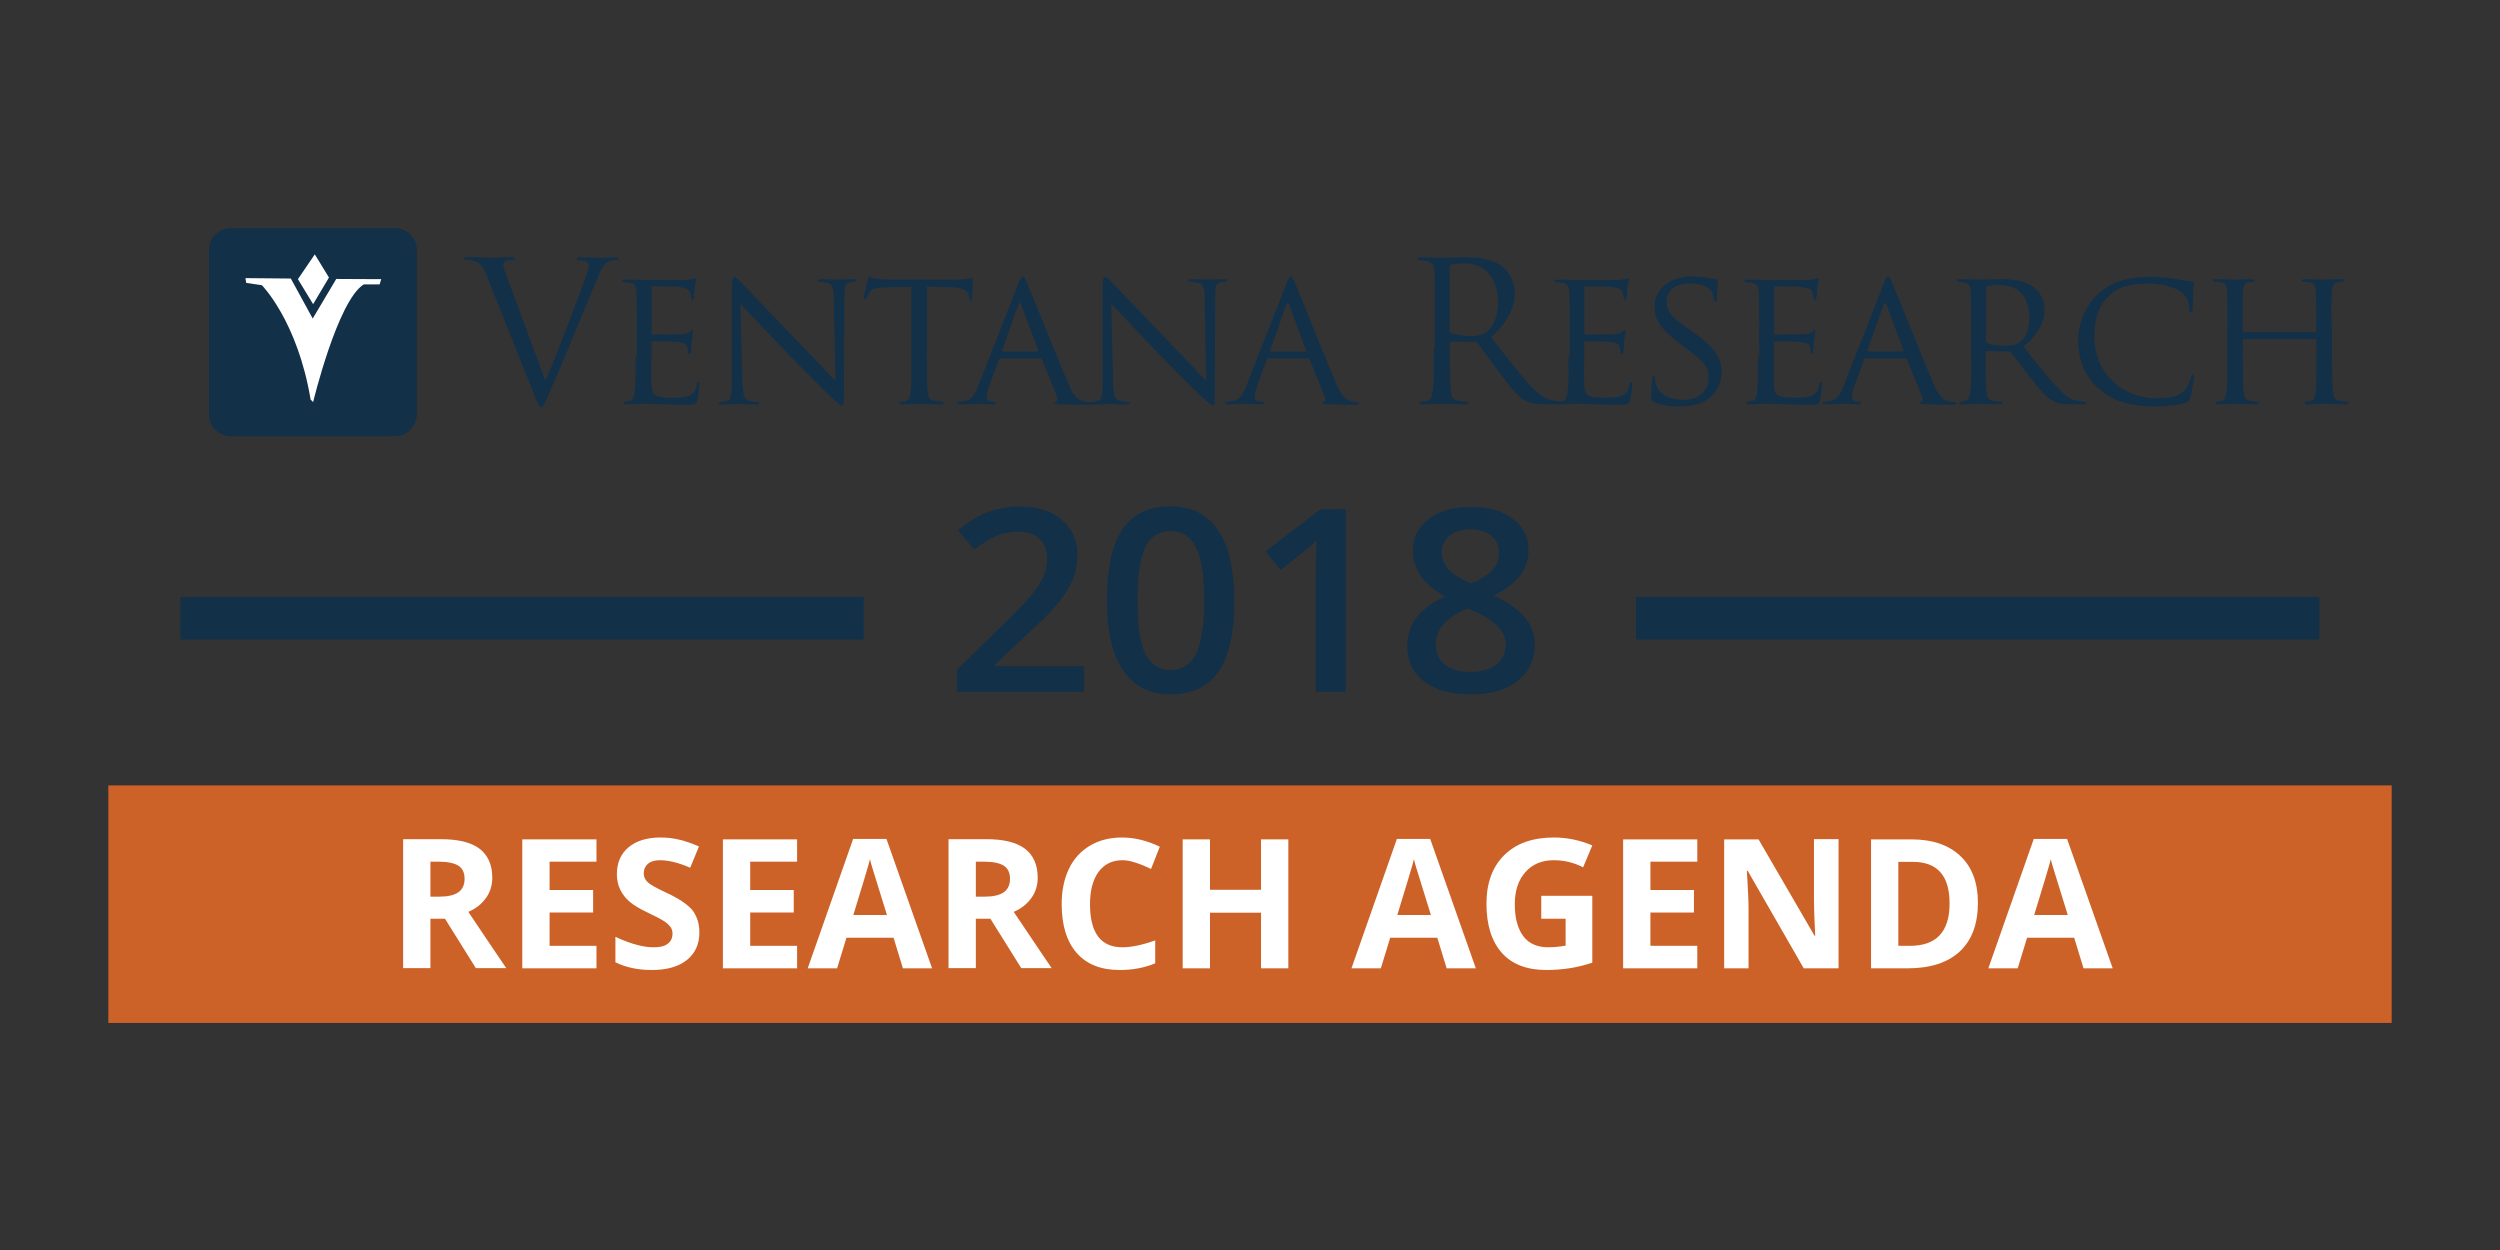
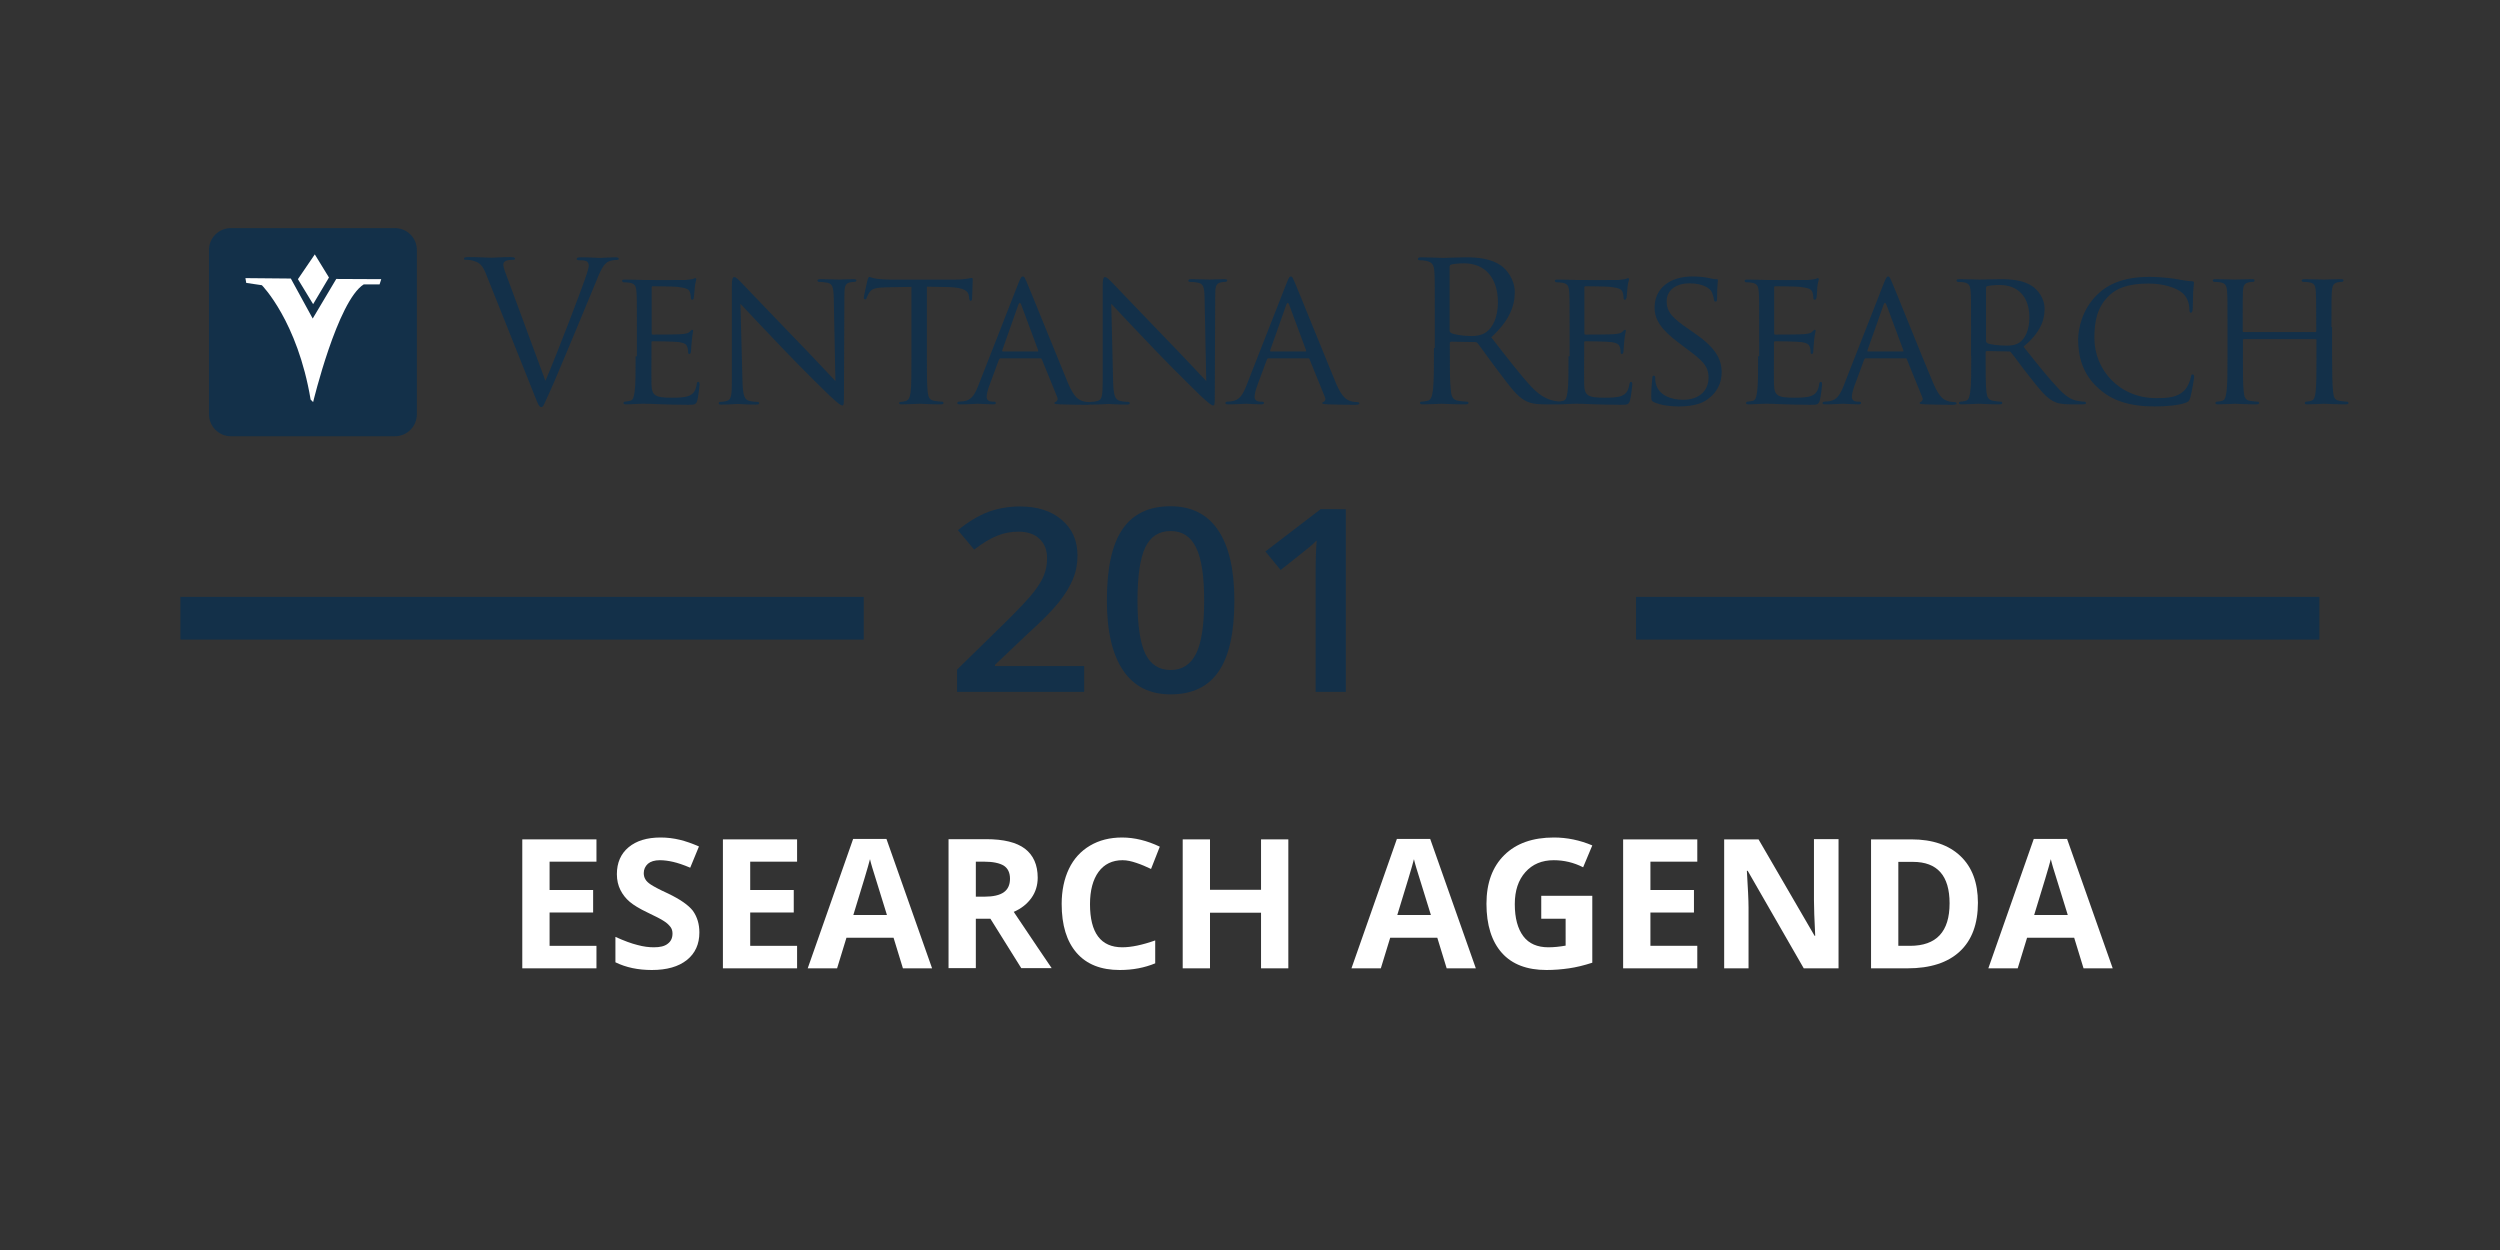
<svg xmlns="http://www.w3.org/2000/svg" version="1.1" id="Layer_1" x="0px" y="0px" viewBox="0 0 1200 600" style="enable-background:new 0 0 1200 600;" xml:space="preserve">
  <rect x="0" y="0" width="1200" height="600" fill="#333333" stroke="none" />
  <style type="text/css">
	.st0{fill:#133049;}
	.st1{fill:#FFFFFF;}
	.st2{fill:#CD6228;}
</style>
  <g>
    <g>
      <g>
        <g>
          <path class="st0" d="M244.1,134.9c-1.4-3.6-2.5-6.5-2.5-7.8c0-0.7,0.2-1.4,1.2-1.9c0.8-0.4,2.5-0.5,3.5-0.5      c0.7,0,0.9-0.2,0.9-0.6c0-0.5-0.8-0.7-2.5-0.7c-3.6,0-7.8,0.3-8.7,0.3c-1.1,0-6.5-0.3-10.9-0.3c-1.5,0-2.4,0.1-2.4,0.7      c0,0.4,0.2,0.6,0.7,0.6c0.6,0,2.2,0,3.5,0.4c3.3,0.9,4.7,2,6.7,7.2l22.9,57.3c1.8,4.5,2.2,5.8,3.4,5.8c0.9,0,1.3-1.5,3.9-7.1      c2.1-4.6,6.3-14.7,12-28.3c4.8-11.5,9.4-22.7,10.5-25.3c2.5-6.4,3.9-7.9,5.1-8.8c1.8-1.1,3.8-1.1,4.5-1.1c0.7,0,1.1-0.2,1.1-0.6      c0-0.5-0.6-0.7-1.6-0.7c-2.7,0-6.7,0.3-7.3,0.3c-1.1,0-5.4-0.3-9.2-0.3c-1.5,0-2.1,0.2-2.1,0.8c0,0.5,0.5,0.6,1,0.6      c1,0,2.4,0,3.6,0.4c0.9,0.5,1.2,1.4,1.2,2.2c0,0.8-0.4,2.1-0.8,3.5c-2.1,6.7-14.6,39.3-20,51.8L244.1,134.9z M305.1,171      c0,7.7,0,13.9-0.5,17.2c-0.4,2.3-0.6,3.9-2.2,4.2c-0.7,0.1-1.8,0.4-2.5,0.4c-0.5,0-0.6,0.4-0.6,0.7c0,0.5,0.5,0.6,1.3,0.6      c1.3,0,3.2-0.1,4.8-0.2c1.8-0.1,3.4-0.1,3.6-0.1c1.2,0,3.4,0,6.8,0.2c3.4,0.1,8.1,0.3,14.3,0.3c3.2,0,4,0,4.6-2.1      c0.5-1.7,1.1-7.1,1.1-7.7c0-0.6-0.1-1.2-0.6-1.2c-0.5,0-0.7,0.3-0.8,1.2c-0.5,3.2-1.6,4.6-3.7,5.5c-2.2,0.9-6.1,0.9-8.2,0.9      c-8.1,0-9.6-1-9.8-6.4c-0.1-1.6,0-10.8,0-13.5v-6.6c0-0.3,0.1-0.6,0.6-0.6c1.4,0,10.2,0.1,12.4,0.4c3.2,0.4,3.9,1.3,4.2,2.4      c0.4,1,0.4,1.9,0.4,2.6c0,0.5,0.2,0.7,0.6,0.7c0.6,0,0.8-0.8,0.8-1.5c0-0.6,0.2-3.5,0.4-5.1c0.2-2.6,0.6-3.9,0.6-4.4      c0-0.5-0.2-0.6-0.5-0.6c-0.3,0-0.7,0.5-1.2,1c-0.8,0.8-2,0.9-4,1.1c-1.9,0.2-12.7,0.2-13.7,0.2c-0.5,0-0.5-0.3-0.5-0.8v-21.6      c0-0.6,0.1-0.8,0.5-0.8c0.9,0,10.5,0.1,11.9,0.3c4.5,0.6,5.3,1.1,5.9,2.4c0.4,1,0.5,2.3,0.5,2.8c0,0.7,0.2,1,0.7,1      c0.4,0,0.7-0.5,0.7-0.8c0.2-0.9,0.4-4.5,0.5-5.2c0.2-2.2,0.7-3.2,0.7-3.7c0-0.4-0.1-0.7-0.4-0.7c-0.4,0-0.8,0.3-1.1,0.4      c-0.7,0.1-2.2,0.4-3.7,0.5c-1.9,0.1-19.1,0-19.6,0c-0.5,0-5.8-0.2-9.5-0.2c-0.9,0-1.3,0.2-1.3,0.6c0,0.3,0.4,0.7,0.7,0.7      c0.8,0,2.1,0.1,2.8,0.2c2.7,0.4,3.2,1.7,3.4,4.4c0.2,2.5,0.2,4.8,0.2,17.1V171z M355.4,145.8c2.5,2.8,11.8,12.5,21.3,22.5      c8.7,9.1,20.5,20.7,21.4,21.5c4.6,4.2,5.4,4.8,6.3,4.8c0.6,0,0.7-0.5,0.7-5.7l0.2-46.5c0-4.8,0.2-6.4,2.9-6.9      c0.9-0.2,1.6-0.2,2-0.2c0.6,0,0.9-0.5,0.9-0.7c0-0.5-0.6-0.6-1.5-0.6c-3.4,0-6.1,0.2-7,0.2c-0.9,0-4.9-0.2-8.6-0.2      c-0.9,0-1.6,0.1-1.6,0.6c0,0.3,0.1,0.7,0.7,0.7c0.7,0,2.5,0.1,4,0.4c2.5,0.5,3,2.2,3.1,7.4l0.8,39.8      c-2.5-2.6-11.3-12.1-19.4-20.4c-12.7-13.1-24.7-25.8-26-27.1c-0.8-0.8-2.2-2.4-3.2-2.4c-0.7,0-1.1,0.9-1.1,4v45.5      c0,7.2-0.3,9.3-2.3,9.9c-1.2,0.4-2.7,0.5-3.4,0.5c-0.4,0-0.6,0.3-0.6,0.7c0,0.6,0.5,0.6,1.3,0.6c3.7,0,7.2-0.3,7.9-0.3      c0.8,0,4,0.3,8.7,0.3c0.9,0,1.5-0.2,1.5-0.6c0-0.4-0.3-0.7-0.7-0.7c-0.8,0-2.6-0.1-4.1-0.5c-2.2-0.6-3-2.5-3.2-9.1L355.4,145.8z       M444.9,137.6l10.3,0.2c7.9,0.2,9.6,2,9.9,4.4l0.1,0.8c0.1,1.1,0.3,1.4,0.7,1.4c0.4,0,0.7-0.4,0.7-1c0-0.9,0.3-6.6,0.3-9.1      c0-0.5,0-0.9-0.4-0.9c-0.4,0-1.1,0.2-2.3,0.4c-1.3,0.2-3.2,0.4-5.9,0.4h-31c-0.9,0-4.1-0.1-6.5-0.4c-2.2-0.3-3.1-0.9-3.6-0.9      c-0.3,0-0.6,1-0.8,1.5c-0.1,0.7-1.8,7.8-1.8,8.6c0,0.5,0.4,0.7,0.6,0.7c0.4,0,0.7-0.1,0.8-0.8c0.3-0.5,0.4-1.1,1.3-2.5      c1.2-1.9,3.2-2.4,8.3-2.5l11.9-0.2V171c0,7.7,0,13.9-0.4,17.2c-0.3,2.3-0.8,3.9-2.4,4.3c-0.7,0.2-1.7,0.4-2.4,0.4      c-0.5,0-0.7,0.3-0.7,0.6c0,0.5,0.4,0.6,1.3,0.6c2.4,0,8.1-0.3,8.5-0.3c0.5,0,5.7,0.3,10.2,0.3c0.9,0,1.3-0.3,1.3-0.6      c0-0.3-0.1-0.7-0.7-0.7c-0.7,0-2.6-0.2-3.7-0.4c-2.5-0.4-2.9-1.9-3.2-4.2c-0.4-3.3-0.4-9.5-0.4-17.2V137.6z M469.5,185.3      c-1.6,4-3.2,6.8-6.9,7.3c-0.7,0.1-1.9,0.2-2.4,0.2c-0.4,0-0.7,0.3-0.7,0.7c0,0.5,0.6,0.6,1.6,0.6c3.4,0,7.5-0.3,8.3-0.3      c0.9,0,5.4,0.3,7.4,0.3c0.7,0,1.2-0.2,1.2-0.6c0-0.4-0.2-0.7-0.8-0.7h-0.8c-1.4,0-2.8-0.6-2.8-2.2c0-1.4,0.5-3.4,1.2-5.3      l4.7-12.7c0.2-0.5,0.5-0.6,0.8-0.6h19c0.5,0,0.6,0.1,0.8,0.5l7.4,18.2c0.5,1.3-0.3,2-0.8,2.2c-0.4,0.2-0.6,0.2-0.6,0.6      c0,0.5,1.3,0.5,2.9,0.6c5.7,0.2,11.8,0.2,13,0.2c0.9,0,1.9-0.2,1.9-0.6c0-0.5-0.6-0.7-1-0.7c-0.8,0-2.1-0.1-3.3-0.5      c-1.8-0.6-4-1.6-7-8.7c-5-12-18.2-44.8-19.7-48.2c-0.8-1.8-1.1-2.9-2-2.9c-0.6,0-0.9,0.4-2,3.1L469.5,185.3z M481.4,168.7      c-0.3,0-0.4-0.2-0.3-0.6l7.7-21.8c0.5-1.2,0.9-1.2,1.4,0l8.1,21.8c0.1,0.4,0.1,0.6-0.3,0.6H481.4z M533.4,145.8      c2.5,2.8,11.8,12.5,21.3,22.5c8.7,9.1,20.6,20.7,21.4,21.5c4.6,4.2,5.4,4.8,6.3,4.8c0.6,0,0.7-0.5,0.7-5.7l0.2-46.5      c0-4.8,0.2-6.4,2.9-6.9c0.9-0.2,1.6-0.2,2-0.2c0.6,0,0.9-0.5,0.9-0.7c0-0.5-0.7-0.6-1.5-0.6c-3.4,0-6.1,0.2-7,0.2      c-0.9,0-4.8-0.2-8.6-0.2c-0.9,0-1.6,0.1-1.6,0.6c0,0.3,0.1,0.7,0.7,0.7c0.6,0,2.5,0.1,4,0.4c2.5,0.5,3,2.2,3.1,7.4l0.8,39.8      c-2.5-2.6-11.3-12.1-19.4-20.4c-12.7-13.1-24.7-25.8-26-27.1c-0.8-0.8-2.3-2.4-3.2-2.4c-0.7,0-1.1,0.9-1.1,4v45.5      c0,7.2-0.3,9.3-2.3,9.9c-1.2,0.4-2.7,0.5-3.4,0.5c-0.4,0-0.7,0.3-0.7,0.7c0,0.6,0.5,0.6,1.3,0.6c3.7,0,7.2-0.3,7.9-0.3      c0.7,0,4,0.3,8.7,0.3c0.9,0,1.5-0.2,1.5-0.6c0-0.4-0.3-0.7-0.7-0.7c-0.8,0-2.6-0.1-4.1-0.5c-2.2-0.6-3-2.5-3.2-9.1L533.4,145.8z       M598.2,185.3c-1.6,4-3.2,6.8-6.9,7.3c-0.6,0.1-1.9,0.2-2.4,0.2c-0.4,0-0.7,0.3-0.7,0.7c0,0.5,0.6,0.6,1.6,0.6      c3.4,0,7.5-0.3,8.3-0.3c0.9,0,5.4,0.3,7.4,0.3c0.7,0,1.2-0.2,1.2-0.6c0-0.4-0.2-0.7-0.8-0.7H605c-1.4,0-2.8-0.6-2.8-2.2      c0-1.4,0.5-3.4,1.2-5.3l4.7-12.7c0.2-0.5,0.5-0.6,0.8-0.6h19c0.5,0,0.6,0.1,0.7,0.5l7.4,18.2c0.6,1.3-0.3,2-0.7,2.2      c-0.4,0.2-0.6,0.2-0.6,0.6c0,0.5,1.3,0.5,2.9,0.6c5.7,0.2,11.8,0.2,13,0.2c0.9,0,1.9-0.2,1.9-0.6c0-0.5-0.6-0.7-1-0.7      c-0.8,0-2.1-0.1-3.3-0.5c-1.8-0.6-4-1.6-7-8.7c-5-12-18.2-44.8-19.7-48.2c-0.8-1.8-1.1-2.9-1.9-2.9c-0.6,0-0.9,0.4-2,3.1      L598.2,185.3z M610,168.7c-0.3,0-0.4-0.2-0.3-0.6l7.7-21.8c0.5-1.2,0.9-1.2,1.4,0l8.1,21.8c0.1,0.4,0.1,0.6-0.3,0.6H610z       M688.3,167c0,9,0,16.3-0.5,20.3c-0.4,2.7-0.8,4.8-2.7,5.1c-0.8,0.2-2,0.4-2.8,0.4c-0.6,0-0.7,0.3-0.7,0.6      c0,0.6,0.5,0.7,1.5,0.7c2.8,0,8.7-0.3,8.8-0.3c0.5,0,6.4,0.3,11.5,0.3c1,0,1.5-0.3,1.5-0.7c0-0.3-0.2-0.6-0.7-0.6      c-0.8,0-2.9-0.2-4.2-0.4c-2.8-0.4-3.4-2.4-3.6-5.1c-0.5-3.9-0.5-11.3-0.5-20.3v-2.2c0-0.5,0.2-0.8,0.7-0.8l11.5,0.2      c0.6,0,0.8,0.2,1.2,0.6c1.9,2.4,6.3,8.7,10.2,13.8c5.3,7,8.6,11.6,12.6,13.7c2.4,1.3,4.8,1.8,10,1.8h6.6c1.7,0,2.3-0.2,2.3-0.7      c0-0.3-0.4-0.6-0.8-0.6c-0.6,0-1.9,0-3.6-0.3c-2.3-0.4-6.4-1.4-11.4-6.7c-5.4-5.8-11.8-14.1-19.4-23.9      c8.4-7.7,11.3-14.7,11.3-21.6c0-6.4-4.1-11-6.4-12.7c-5-3.5-11.2-4.1-17.1-4.1c-2.9,0-10,0.3-11,0.3c-0.5,0-6.3-0.3-10.5-0.3      c-1,0-1.5,0.2-1.5,0.8c0,0.4,0.4,0.6,0.7,0.6c0.8,0,2.4,0.1,3.2,0.3c3.1,0.6,3.8,2.1,4,5.3c0.2,3,0.2,5.6,0.2,20.2V167z       M695.8,128.1c0-0.6,0.3-0.9,0.7-1.1c1-0.3,3.5-0.6,6.3-0.6c10,0,16.2,7,16.2,18.7c0,7.1-2.4,12.1-5.7,14.4      c-2.2,1.5-4.8,1.8-7,1.8c-4.1,0-8.4-0.7-9.8-1.5c-0.5-0.3-0.7-0.7-0.7-1.1V128.1z M752.9,171c0,7.7,0,13.9-0.5,17.2      c-0.4,2.3-0.6,3.9-2.1,4.2c-0.7,0.1-1.8,0.4-2.5,0.4c-0.5,0-0.7,0.4-0.7,0.7c0,0.5,0.5,0.6,1.3,0.6c1.3,0,3.2-0.1,4.8-0.2      c1.8-0.1,3.4-0.1,3.5-0.1c1.2,0,3.4,0,6.8,0.2c3.4,0.1,8.1,0.3,14.3,0.3c3.2,0,4,0,4.6-2.1c0.5-1.7,1.1-7.1,1.1-7.7      c0-0.6-0.1-1.2-0.6-1.2c-0.5,0-0.6,0.3-0.8,1.2c-0.5,3.2-1.6,4.6-3.7,5.5c-2.1,0.9-6.1,0.9-8.2,0.9c-8.1,0-9.6-1-9.8-6.4      c-0.1-1.6,0-10.8,0-13.5v-6.6c0-0.3,0.1-0.6,0.5-0.6c1.4,0,10.2,0.1,12.4,0.4c3.2,0.4,3.9,1.3,4.2,2.4c0.4,1,0.4,1.9,0.4,2.6      c0,0.5,0.2,0.7,0.6,0.7c0.6,0,0.8-0.8,0.8-1.5c0-0.6,0.2-3.5,0.4-5.1c0.2-2.6,0.7-3.9,0.7-4.4c0-0.5-0.2-0.6-0.5-0.6      c-0.3,0-0.7,0.5-1.2,1c-0.8,0.8-2.1,0.9-4,1.1c-1.9,0.2-12.7,0.2-13.7,0.2c-0.5,0-0.5-0.3-0.5-0.8v-21.6c0-0.6,0.1-0.8,0.5-0.8      c0.9,0,10.5,0.1,11.9,0.3c4.5,0.6,5.3,1.1,5.9,2.4c0.4,1,0.5,2.3,0.5,2.8c0,0.7,0.2,1,0.6,1c0.4,0,0.7-0.5,0.8-0.8      c0.2-0.9,0.4-4.5,0.5-5.2c0.2-2.2,0.7-3.2,0.7-3.7c0-0.4-0.1-0.7-0.4-0.7c-0.4,0-0.7,0.3-1.1,0.4c-0.6,0.1-2.1,0.4-3.7,0.5      c-1.9,0.1-19.1,0-19.6,0c-0.5,0-5.8-0.2-9.5-0.2c-0.9,0-1.3,0.2-1.3,0.6c0,0.3,0.4,0.7,0.7,0.7c0.7,0,2.1,0.1,2.8,0.2      c2.7,0.4,3.2,1.7,3.4,4.4c0.2,2.5,0.2,4.8,0.2,17.1V171z M805.6,195.1c4.5,0,9.6-0.6,13.1-2.8c5.9-3.8,7.7-8.9,7.7-13.6      c0-6.8-3.5-12.3-13.5-19.1l-2.3-1.6c-8.1-5.5-10.6-8.4-10.6-13.4c0-5.6,4.9-8.6,10.9-8.6c7.4,0,10.1,3,10.6,3.9      c0.5,0.9,1.1,3,1.2,3.9c0.1,0.7,0.2,1,0.8,1c0.6,0,0.7-0.6,0.7-1.8c0-5.4,0.4-8,0.4-8.4c0-0.5-0.2-0.6-0.8-0.6      c-0.7,0-1.3,0-2.9-0.4c-2-0.5-5.2-0.9-8.5-0.9c-10.8,0-18.2,5.6-18.2,15c0,5.5,2.9,10.4,11.8,17l3.7,2.8      c7.3,5.4,10.4,8.1,10.4,13.8c0,6-4.2,10.6-12.3,10.6c-5.5,0-11.7-2.1-13-7.8c-0.3-1.1-0.3-2.2-0.3-2.9c0-0.6-0.3-0.9-0.7-0.9      c-0.5,0-0.7,0.5-0.7,1.3c-0.1,1.3-0.5,4.5-0.5,8.4c0,2.2,0.1,2.4,1.2,3C797,194.5,801.8,195.1,805.6,195.1 M843.9,171      c0,7.7,0,13.9-0.5,17.2c-0.4,2.3-0.6,3.9-2.1,4.2c-0.8,0.1-1.8,0.4-2.5,0.4c-0.5,0-0.7,0.4-0.7,0.7c0,0.5,0.5,0.6,1.3,0.6      c1.3,0,3.2-0.1,4.8-0.2c1.8-0.1,3.4-0.1,3.6-0.1c1.2,0,3.4,0,6.8,0.2c3.4,0.1,8.1,0.3,14.3,0.3c3.2,0,4,0,4.6-2.1      c0.5-1.7,1.1-7.1,1.1-7.7c0-0.6-0.1-1.2-0.6-1.2c-0.5,0-0.7,0.3-0.8,1.2c-0.5,3.2-1.6,4.6-3.7,5.5c-2.1,0.9-6.1,0.9-8.2,0.9      c-8.1,0-9.6-1-9.8-6.4c-0.1-1.6,0-10.8,0-13.5v-6.6c0-0.3,0.1-0.6,0.6-0.6c1.4,0,10.2,0.1,12.4,0.4c3.2,0.4,3.9,1.3,4.2,2.4      c0.4,1,0.4,1.9,0.4,2.6c0,0.5,0.2,0.7,0.6,0.7c0.6,0,0.7-0.8,0.7-1.5c0-0.6,0.2-3.5,0.4-5.1c0.2-2.6,0.7-3.9,0.7-4.4      c0-0.5-0.2-0.6-0.5-0.6c-0.3,0-0.7,0.5-1.2,1c-0.8,0.8-2.1,0.9-4,1.1c-1.9,0.2-12.7,0.2-13.7,0.2c-0.5,0-0.5-0.3-0.5-0.8v-21.6      c0-0.6,0.1-0.8,0.5-0.8c0.9,0,10.5,0.1,11.9,0.3c4.5,0.6,5.3,1.1,5.9,2.4c0.4,1,0.5,2.3,0.5,2.8c0,0.7,0.2,1,0.7,1      c0.4,0,0.6-0.5,0.8-0.8c0.2-0.9,0.4-4.5,0.4-5.2c0.2-2.2,0.7-3.2,0.7-3.7c0-0.4-0.1-0.7-0.4-0.7c-0.4,0-0.7,0.3-1.1,0.4      c-0.6,0.1-2.1,0.4-3.7,0.5c-1.9,0.1-19.1,0-19.6,0c-0.5,0-5.8-0.2-9.5-0.2c-0.9,0-1.3,0.2-1.3,0.6c0,0.3,0.4,0.7,0.6,0.7      c0.8,0,2.2,0.1,2.8,0.2c2.7,0.4,3.2,1.7,3.4,4.4c0.2,2.5,0.2,4.8,0.2,17.1V171z M884.9,185.3c-1.6,4-3.2,6.8-6.9,7.3      c-0.7,0.1-1.9,0.2-2.4,0.2c-0.4,0-0.8,0.3-0.8,0.7c0,0.5,0.6,0.6,1.6,0.6c3.4,0,7.5-0.3,8.3-0.3c0.9,0,5.4,0.3,7.4,0.3      c0.7,0,1.2-0.2,1.2-0.6c0-0.4-0.2-0.7-0.8-0.7h-0.8c-1.4,0-2.8-0.6-2.8-2.2c0-1.4,0.5-3.4,1.2-5.3l4.7-12.7      c0.2-0.5,0.5-0.6,0.8-0.6h19c0.5,0,0.6,0.1,0.7,0.5l7.4,18.2c0.6,1.3-0.3,2-0.7,2.2c-0.4,0.2-0.6,0.2-0.6,0.6      c0,0.5,1.3,0.5,2.9,0.6c5.7,0.2,11.8,0.2,13,0.2c0.9,0,1.9-0.2,1.9-0.6c0-0.5-0.6-0.7-1-0.7c-0.8,0-2.1-0.1-3.3-0.5      c-1.8-0.6-4-1.6-7-8.7c-5.1-12-18.2-44.8-19.7-48.2c-0.8-1.8-1.1-2.9-1.9-2.9c-0.6,0-0.9,0.4-2,3.1L884.9,185.3z M896.7,168.7      c-0.3,0-0.4-0.2-0.3-0.6l7.7-21.8c0.5-1.2,0.9-1.2,1.4,0l8.1,21.8c0.1,0.4,0.1,0.6-0.3,0.6H896.7z M946.2,171      c0,7.7,0,13.9-0.5,17.2c-0.4,2.3-0.6,3.8-2.2,4.2c-0.8,0.2-1.8,0.4-2.5,0.4c-0.5,0-0.7,0.4-0.7,0.7c0,0.5,0.5,0.6,1.3,0.6      c2.5,0,8-0.3,8.1-0.3c0.4,0,5.6,0.3,10.1,0.3c0.9,0,1.3-0.3,1.3-0.6c0-0.3-0.1-0.7-0.7-0.7c-0.7,0-2.5-0.2-3.6-0.4      c-2.5-0.4-3-1.9-3.3-4.2c-0.4-3.3-0.4-9.4-0.4-17.1v-1.9c0-0.5,0.2-0.7,0.6-0.7l10.5,0.2c0.6,0,0.8,0.1,1.1,0.5      c1.8,2.1,5.4,7.3,8.9,11.6c4.7,6,7.7,9.8,11.2,11.7c2.1,1.1,4.1,1.6,8.8,1.6h5.1c1.5,0,2-0.2,2-0.6c0-0.3-0.3-0.7-0.7-0.7      c-0.5,0-1.3,0-2.9-0.3c-2.1-0.3-4.8-1-9.2-5.5c-4.8-5-10.5-12.1-17.2-20.6c7.7-6.5,10.1-12.2,10.1-18.1c0-5.5-3.6-9.3-5.7-10.8      c-4.3-3-10.1-3.5-15.3-3.5c-2.5,0-9.4,0.2-10.3,0.2c-0.5,0-6-0.2-9.7-0.2c-0.9,0-1.3,0.2-1.3,0.6c0,0.3,0.4,0.7,0.6,0.7      c0.8,0,2.2,0.1,2.8,0.2c2.7,0.4,3.2,1.7,3.4,4.4c0.2,2.5,0.2,4.8,0.2,17.1V171z M953.3,138.2c0-0.5,0.3-0.8,0.7-0.9      c0.8-0.2,3.4-0.5,5.9-0.5c8.8,0,14.2,5.7,14.2,15.6c0,6.1-2.1,10.3-4.9,12.1c-2,1.3-4.2,1.4-6.2,1.4c-3.6,0-7.8-0.5-9.1-1.2      c-0.4-0.3-0.6-0.6-0.6-1V138.2z M1034.3,195.1c5.3,0,11.5-0.5,14.9-1.8c1.4-0.6,1.6-0.8,2.1-2.3c0.8-2.7,1.9-9.6,1.9-10.2      c0-0.6-0.4-1.1-0.7-1.1c-0.6,0-0.7,0.3-0.8,1.1c-0.3,1.5-1.4,4.8-3.2,6.6c-3.3,3.3-7.4,3.7-13.6,3.7      c-17.6,0-29.6-13.6-29.6-28.8c0-8,1.3-15.2,7.4-20.7c2.9-2.7,7.9-5.5,18.5-5.5c7.3,0,13.3,2,16.2,4.4c2.2,1.7,3.5,4.9,3.5,7.9      c0,1.1,0.1,1.7,0.7,1.7c0.5,0,0.8-0.5,0.9-1.7c0.1-1.1,0.1-5.5,0.2-8.1c0.2-2.9,0.4-3.8,0.4-4.5c0-0.5-0.2-0.8-1-0.8      c-2.7-0.1-5.3-0.7-8.4-1.2c-4-0.6-8.7-0.9-12-0.9c-12.6,0-20.1,3.7-25,8.5c-7.3,7.1-9.2,16.4-9.2,21.7c0,7.6,2,16.6,10,23.5      C1013.7,192.2,1022,195.1,1034.3,195.1 M1119.1,157c0-12.3,0-14.6,0.2-17.1c0.2-2.8,0.7-3.9,2.8-4.4c1-0.2,1.5-0.2,2.1-0.2      c0.4,0,0.7-0.4,0.7-0.7c0-0.5-0.5-0.6-1.4-0.6c-2.4,0-7.7,0.2-8.1,0.2c-0.4,0-5.7-0.2-9.3-0.2c-0.9,0-1.3,0.2-1.3,0.6      c0,0.3,0.3,0.7,0.7,0.7c0.7,0,2.2,0.1,2.8,0.2c2.7,0.4,3.1,1.7,3.3,4.4c0.1,2.5,0.2,5,0.2,17.3v1.7c0,0.5-0.2,0.5-0.5,0.5h-34.3      c-0.3,0-0.5,0-0.5-0.5v-1.7c0-12.3,0-14.7,0.1-17.3c0.2-2.8,0.6-3.9,2.9-4.4c0.9-0.2,1.5-0.2,2.1-0.2c0.3,0,0.6-0.4,0.6-0.7      c0-0.5-0.4-0.6-1.3-0.6c-2.5,0-7.8,0.2-8.1,0.2c-0.5,0-5.7-0.2-9.4-0.2c-0.9,0-1.3,0.2-1.3,0.6c0,0.3,0.4,0.7,0.7,0.7      c0.7,0,2.1,0.1,2.8,0.2c2.7,0.4,3.2,1.7,3.4,4.4c0.2,2.5,0.2,4.8,0.2,17.1v14c0,7.7,0,13.9-0.5,17.2c-0.4,2.3-0.6,3.8-2.1,4.2      c-0.8,0.2-1.8,0.4-2.5,0.4c-0.5,0-0.7,0.4-0.7,0.7c0,0.5,0.5,0.6,1.3,0.6c2.5,0,7.7-0.3,8.2-0.3c0.4,0,5.6,0.3,10.2,0.3      c0.9,0,1.3-0.3,1.3-0.6c0-0.3-0.2-0.7-0.7-0.7c-0.7,0-2.5-0.2-3.7-0.4c-2.4-0.4-2.7-1.9-3-4.2c-0.4-3.3-0.4-9.3-0.4-17v-7.9      c0-0.4,0.2-0.5,0.5-0.5h34.3c0.3,0,0.5,0.1,0.5,0.5v7.9c0,7.7,0,13.6-0.4,16.9c-0.3,2.3-0.6,3.9-2.2,4.3      c-0.8,0.2-1.7,0.4-2.4,0.4c-0.5,0-0.6,0.4-0.6,0.7c0,0.5,0.4,0.6,1.3,0.6c2.4,0,7.8-0.3,8.1-0.3c0.5,0,5.7,0.3,10.2,0.3      c0.9,0,1.4-0.3,1.4-0.6c0-0.3-0.2-0.7-0.7-0.7c-0.7,0-2.5-0.2-3.7-0.4c-2.5-0.4-2.7-1.9-3-4.2c-0.4-3.3-0.5-9.5-0.5-17.2V157z" />
        </g>
        <g>
          <g>
            <rect x="113.2" y="116.5" class="st1" width="72" height="80.8" />
          </g>
          <g>
            <path class="st0" d="M189.6,109.5h-78.8c-5.8,0-10.5,4.7-10.5,10.5v78.8c0,5.8,4.7,10.6,10.5,10.6h78.8       c5.8,0,10.5-4.7,10.5-10.6V120C200.1,114.2,195.4,109.5,189.6,109.5z M151.1,122.1l6.8,11.1l-7.6,12.8L143,134L151.1,122.1z        M182.2,136.5h-7.6c-12.6,7.9-24.3,56.5-24.3,56.5s0,0-1.2-1.2c-6.3-37.7-23.4-54.9-23.4-54.9l-7.5-1.1l-0.4-2.3l21.8,0.2       l10.5,19.2l11.3-19L183,134L182.2,136.5z" />
          </g>
        </g>
      </g>
    </g>
    <g>
      <g>
        <path class="st0" d="M520.5,332.1h-61.1v-10.7l23.2-22.7c6.9-6.8,11.4-11.7,13.6-14.5c2.2-2.9,3.9-5.5,4.9-8.1     c1-2.5,1.5-5.2,1.5-8.1c0-4-1.2-7.1-3.7-9.4c-2.4-2.3-5.8-3.4-10.1-3.4c-3.4,0-6.8,0.6-10,1.9c-3.2,1.2-7,3.5-11.2,6.7l-7.8-9.3     c5-4.1,9.9-7,14.6-8.8c4.7-1.7,9.8-2.6,15.1-2.6c8.4,0,15.1,2.1,20.1,6.4c5.1,4.3,7.6,10,7.6,17.2c0,4-0.7,7.7-2.2,11.3     c-1.5,3.6-3.7,7.2-6.7,11c-3,3.8-8,8.9-15.1,15.3l-15.6,14.8v0.6h42.8V332.1z" />
        <path class="st0" d="M592.5,288.3c0,15.2-2.5,26.6-7.5,33.9c-5,7.4-12.7,11.1-23.1,11.1c-10,0-17.6-3.8-22.8-11.5     s-7.8-18.8-7.8-33.6c0-15.5,2.5-26.9,7.5-34.2c5-7.3,12.7-11,23-11c10.1,0,17.7,3.8,22.9,11.5     C589.9,262.2,592.5,273.5,592.5,288.3z M546,288.3c0,12,1.3,20.5,3.8,25.6c2.5,5.1,6.6,7.7,12.1,7.7s9.6-2.6,12.2-7.8     c2.6-5.2,3.9-13.7,3.9-25.5c0-11.8-1.3-20.3-3.9-25.5c-2.6-5.3-6.6-7.9-12.2-7.9s-9.6,2.6-12.1,7.7S546,276.3,546,288.3z" />
        <path class="st0" d="M646,332.1h-14.5v-56.6c0-6.8,0.2-12.1,0.5-16.1c-0.9,1-2.1,2-3.5,3.2c-1.4,1.2-6,4.8-13.8,11l-7.3-8.9     l26.5-20.3H646V332.1z" />
-         <path class="st0" d="M705.9,243.3c8.5,0,15.3,1.9,20.3,5.7c5,3.8,7.5,8.9,7.5,15.3c0,9-5.5,16.2-16.6,21.5     c7.1,3.4,12.1,7.1,15.1,10.9c3,3.8,4.5,8,4.5,12.7c0,7.2-2.7,13-8.2,17.4s-12.9,6.5-22.2,6.5c-9.8,0-17.4-2-22.7-6.1     c-5.4-4.1-8.1-9.9-8.1-17.3c0-4.9,1.4-9.3,4.2-13.2c2.8-3.9,7.4-7.4,13.8-10.4c-5.5-3.2-9.4-6.6-11.8-10.1     c-2.3-3.6-3.5-7.6-3.5-12c0-6.4,2.6-11.4,7.7-15.2C691,245.2,697.7,243.3,705.9,243.3z M689.2,309.4c0,4.2,1.5,7.4,4.5,9.7     s7.1,3.4,12.2,3.4c5.3,0,9.4-1.2,12.4-3.6s4.4-5.6,4.4-9.7c0-3.2-1.4-6.2-4.1-8.9c-2.7-2.7-6.8-5.2-12.3-7.4l-1.8-0.8     c-5.4,2.3-9.3,4.9-11.7,7.6C690.4,302.6,689.2,305.8,689.2,309.4z M705.8,254.1c-4.1,0-7.4,1-9.9,3s-3.8,4.7-3.8,8.1     c0,2.1,0.5,3.9,1.4,5.6c0.9,1.6,2.2,3.1,3.9,4.5c1.7,1.3,4.6,2.9,8.7,4.8c4.9-2.1,8.4-4.3,10.4-6.7c2-2.3,3-5.1,3-8.2     c0-3.4-1.3-6.1-3.8-8.1S710,254.1,705.8,254.1z" />
      </g>
      <g>
        <rect x="86.6" y="286.5" class="st0" width="328" height="20.5" />
      </g>
      <g>
        <rect x="785.3" y="286.5" class="st0" width="328" height="20.5" />
      </g>
    </g>
    <g>
-       <rect x="52" y="377" class="st2" width="1096" height="114" />
-     </g>
+       </g>
    <g>
-       <path class="st1" d="M206.6,441v23.7h-13.1v-61.9h18c8.4,0,14.6,1.5,18.7,4.6c4,3.1,6.1,7.7,6.1,13.9c0,3.6-1,6.9-3,9.7    c-2,2.8-4.8,5.1-8.5,6.7c9.3,13.9,15.4,22.9,18.2,27h-14.6L213.6,441H206.6z M206.6,430.4h4.2c4.1,0,7.2-0.7,9.2-2.1    c2-1.4,3-3.6,3-6.5c0-2.9-1-5-3-6.3c-2-1.2-5.1-1.9-9.4-1.9h-4V430.4z" />
      <path class="st1" d="M286.3,464.8h-35.6v-61.9h35.6v10.7h-22.5v13.6h20.9V438h-20.9v16h22.5V464.8z" />
      <path class="st1" d="M335.7,447.6c0,5.6-2,10-6,13.2c-4,3.2-9.6,4.8-16.8,4.8c-6.6,0-12.4-1.2-17.5-3.7v-12.2    c4.2,1.9,7.7,3.2,10.6,3.9c2.9,0.8,5.5,1.1,7.9,1.1c2.9,0,5.1-0.5,6.6-1.7c1.5-1.1,2.3-2.7,2.3-4.9c0-1.2-0.3-2.3-1-3.2    c-0.7-0.9-1.7-1.9-3-2.7c-1.3-0.9-4-2.3-8-4.2c-3.8-1.8-6.6-3.5-8.5-5.1c-1.9-1.6-3.4-3.5-4.5-5.7c-1.1-2.2-1.7-4.7-1.7-7.6    c0-5.5,1.9-9.8,5.6-12.9c3.7-3.1,8.8-4.7,15.4-4.7c3.2,0,6.3,0.4,9.2,1.1s6,1.8,9.2,3.2l-4.2,10.2c-3.3-1.4-6-2.3-8.2-2.8    c-2.2-0.5-4.3-0.8-6.4-0.8c-2.5,0-4.4,0.6-5.7,1.7c-1.3,1.2-2,2.7-2,4.5c0,1.2,0.3,2.2,0.8,3c0.5,0.9,1.4,1.7,2.6,2.5    c1.2,0.8,3.9,2.3,8.3,4.3c5.8,2.8,9.7,5.5,11.9,8.3C334.7,440.2,335.7,443.6,335.7,447.6z" />
      <path class="st1" d="M382.6,464.8h-35.6v-61.9h35.6v10.7h-22.5v13.6H381V438h-20.9v16h22.5V464.8z" />
      <path class="st1" d="M433.4,464.8l-4.5-14.7h-22.6l-4.5,14.7h-14.1l21.8-62.1h16l21.9,62.1H433.4z M425.7,439.1    c-4.1-13.3-6.5-20.9-7-22.6c-0.5-1.7-0.9-3.1-1.1-4.1c-0.9,3.6-3.6,12.5-8,26.8H425.7z" />
      <path class="st1" d="M468.4,441v23.7h-13.1v-61.9h18c8.4,0,14.6,1.5,18.7,4.6c4,3.1,6.1,7.7,6.1,13.9c0,3.6-1,6.9-3,9.7    c-2,2.8-4.8,5.1-8.5,6.7c9.3,13.9,15.4,22.9,18.2,27h-14.6L475.4,441H468.4z M468.4,430.4h4.2c4.1,0,7.2-0.7,9.2-2.1    c2-1.4,3-3.6,3-6.5c0-2.9-1-5-3-6.3c-2-1.2-5.1-1.9-9.4-1.9h-4V430.4z" />
      <path class="st1" d="M538.8,412.9c-4.9,0-8.8,1.9-11.5,5.6s-4.1,8.9-4.1,15.5c0,13.8,5.2,20.7,15.5,20.7c4.3,0,9.6-1.1,15.8-3.3    v11c-5.1,2.1-10.7,3.2-17,3.2c-9,0-15.9-2.7-20.7-8.2c-4.8-5.5-7.2-13.3-7.2-23.5c0-6.4,1.2-12.1,3.5-16.9    c2.3-4.8,5.7-8.5,10.1-11.1c4.4-2.6,9.5-3.9,15.4-3.9c6,0,12,1.5,18.1,4.4l-4.2,10.7c-2.3-1.1-4.6-2.1-7-2.9    S541,412.9,538.8,412.9z" />
      <path class="st1" d="M618.4,464.8h-13.1v-26.7h-24.5v26.7h-13.1v-61.9h13.1v24.2h24.5v-24.2h13.1V464.8z" />
      <path class="st1" d="M694.4,464.8l-4.5-14.7h-22.6l-4.5,14.7h-14.1l21.8-62.1h16l21.9,62.1H694.4z M686.8,439.1    c-4.1-13.3-6.5-20.9-7-22.6c-0.5-1.7-0.9-3.1-1.1-4.1c-0.9,3.6-3.6,12.5-8,26.8H686.8z" />
      <path class="st1" d="M739.8,430h24.5v32.1c-4,1.3-7.7,2.2-11.2,2.7c-3.5,0.5-7.1,0.8-10.8,0.8c-9.3,0-16.5-2.7-21.4-8.2    c-4.9-5.5-7.4-13.4-7.4-23.6c0-10,2.9-17.8,8.6-23.4s13.6-8.4,23.8-8.4c6.3,0,12.5,1.3,18.4,3.8l-4.4,10.5    c-4.5-2.3-9.2-3.4-14.1-3.4c-5.7,0-10.2,1.9-13.6,5.7s-5.1,8.9-5.1,15.4c0,6.7,1.4,11.8,4.1,15.4s6.8,5.3,12,5.3    c2.7,0,5.5-0.3,8.3-0.8V441h-11.7V430z" />
      <path class="st1" d="M814.7,464.8h-35.6v-61.9h35.6v10.7h-22.5v13.6h20.9V438h-20.9v16h22.5V464.8z" />
      <path class="st1" d="M882.5,464.8h-16.7L838.9,418h-0.4c0.5,8.3,0.8,14.2,0.8,17.7v29.1h-11.7v-61.9h16.5l26.9,46.3h0.3    c-0.4-8-0.6-13.7-0.6-17.1v-29.3h11.8V464.8z" />
      <path class="st1" d="M949.4,433.3c0,10.2-2.9,18-8.7,23.4c-5.8,5.4-14.2,8.1-25.1,8.1h-17.5v-61.9h19.4c10.1,0,17.9,2.7,23.5,8    S949.4,423.7,949.4,433.3z M935.8,433.6c0-13.3-5.9-19.9-17.6-19.9h-7V454h5.6C929.5,454,935.8,447.2,935.8,433.6z" />
      <path class="st1" d="M1000.1,464.8l-4.5-14.7h-22.6l-4.5,14.7h-14.1l21.8-62.1h16l21.9,62.1H1000.1z M992.5,439.1    c-4.1-13.3-6.5-20.9-7-22.6c-0.5-1.7-0.9-3.1-1.1-4.1c-0.9,3.6-3.6,12.5-8,26.8H992.5z" />
    </g>
  </g>
</svg>